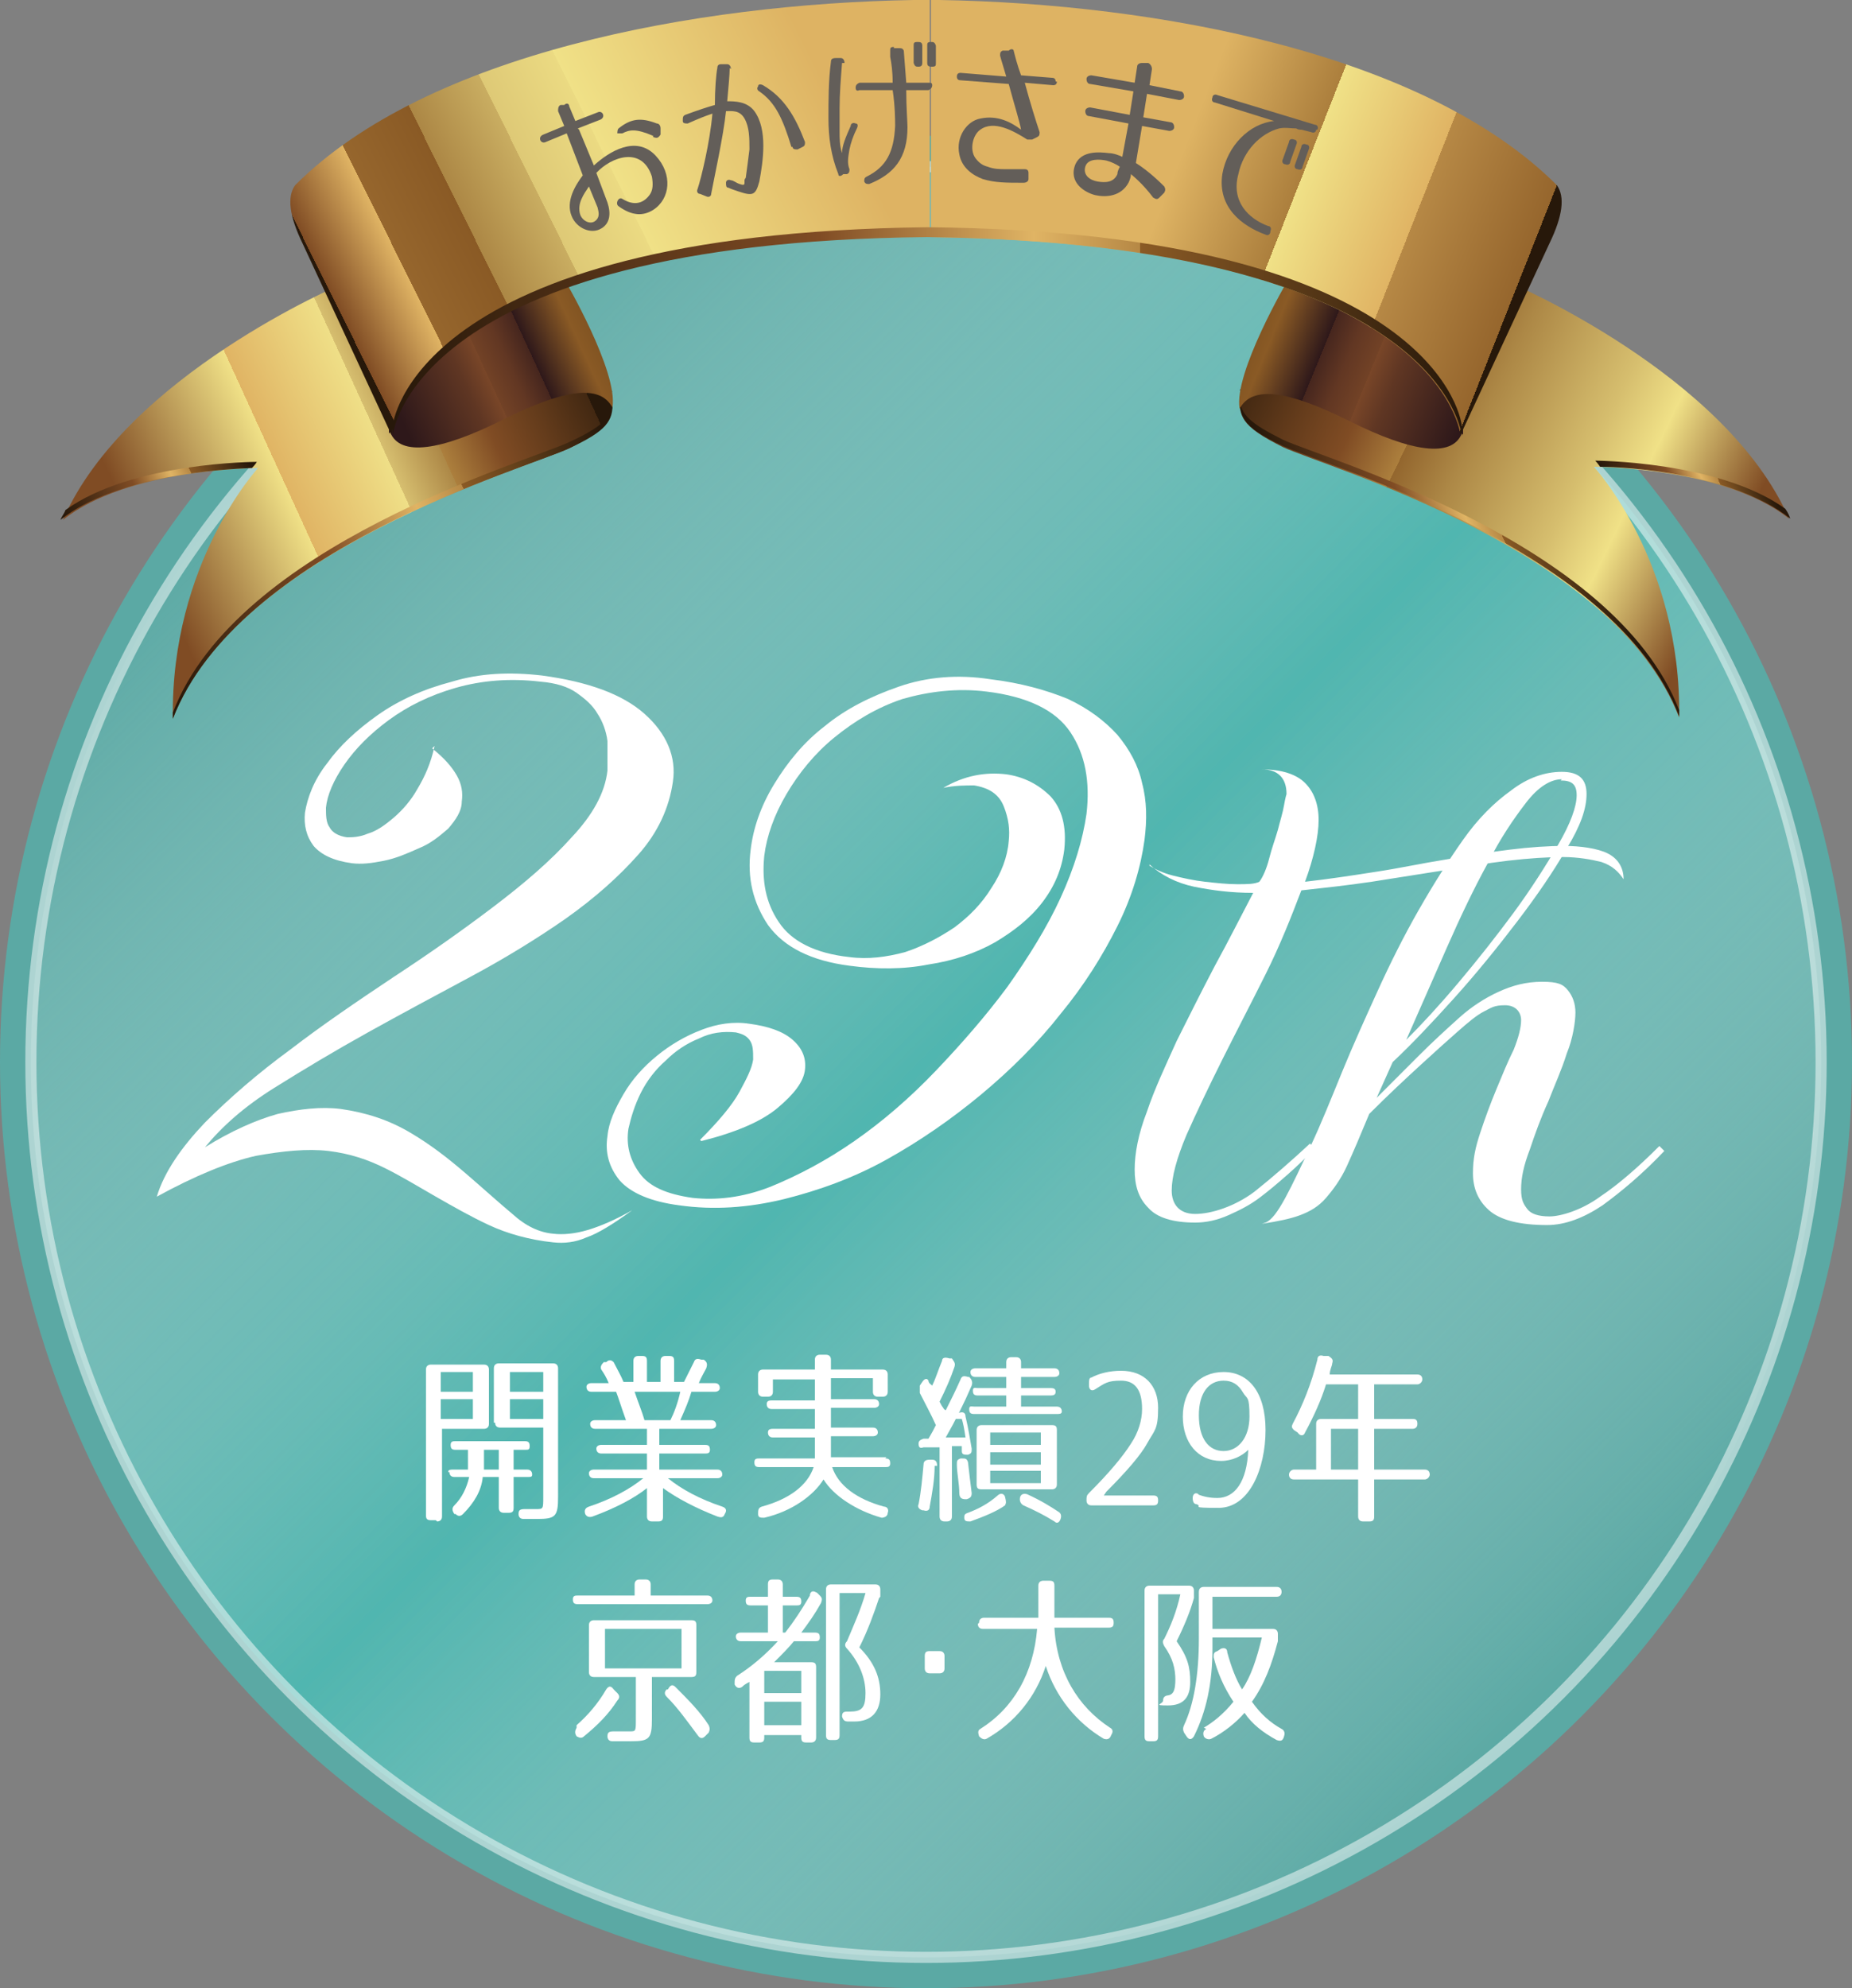
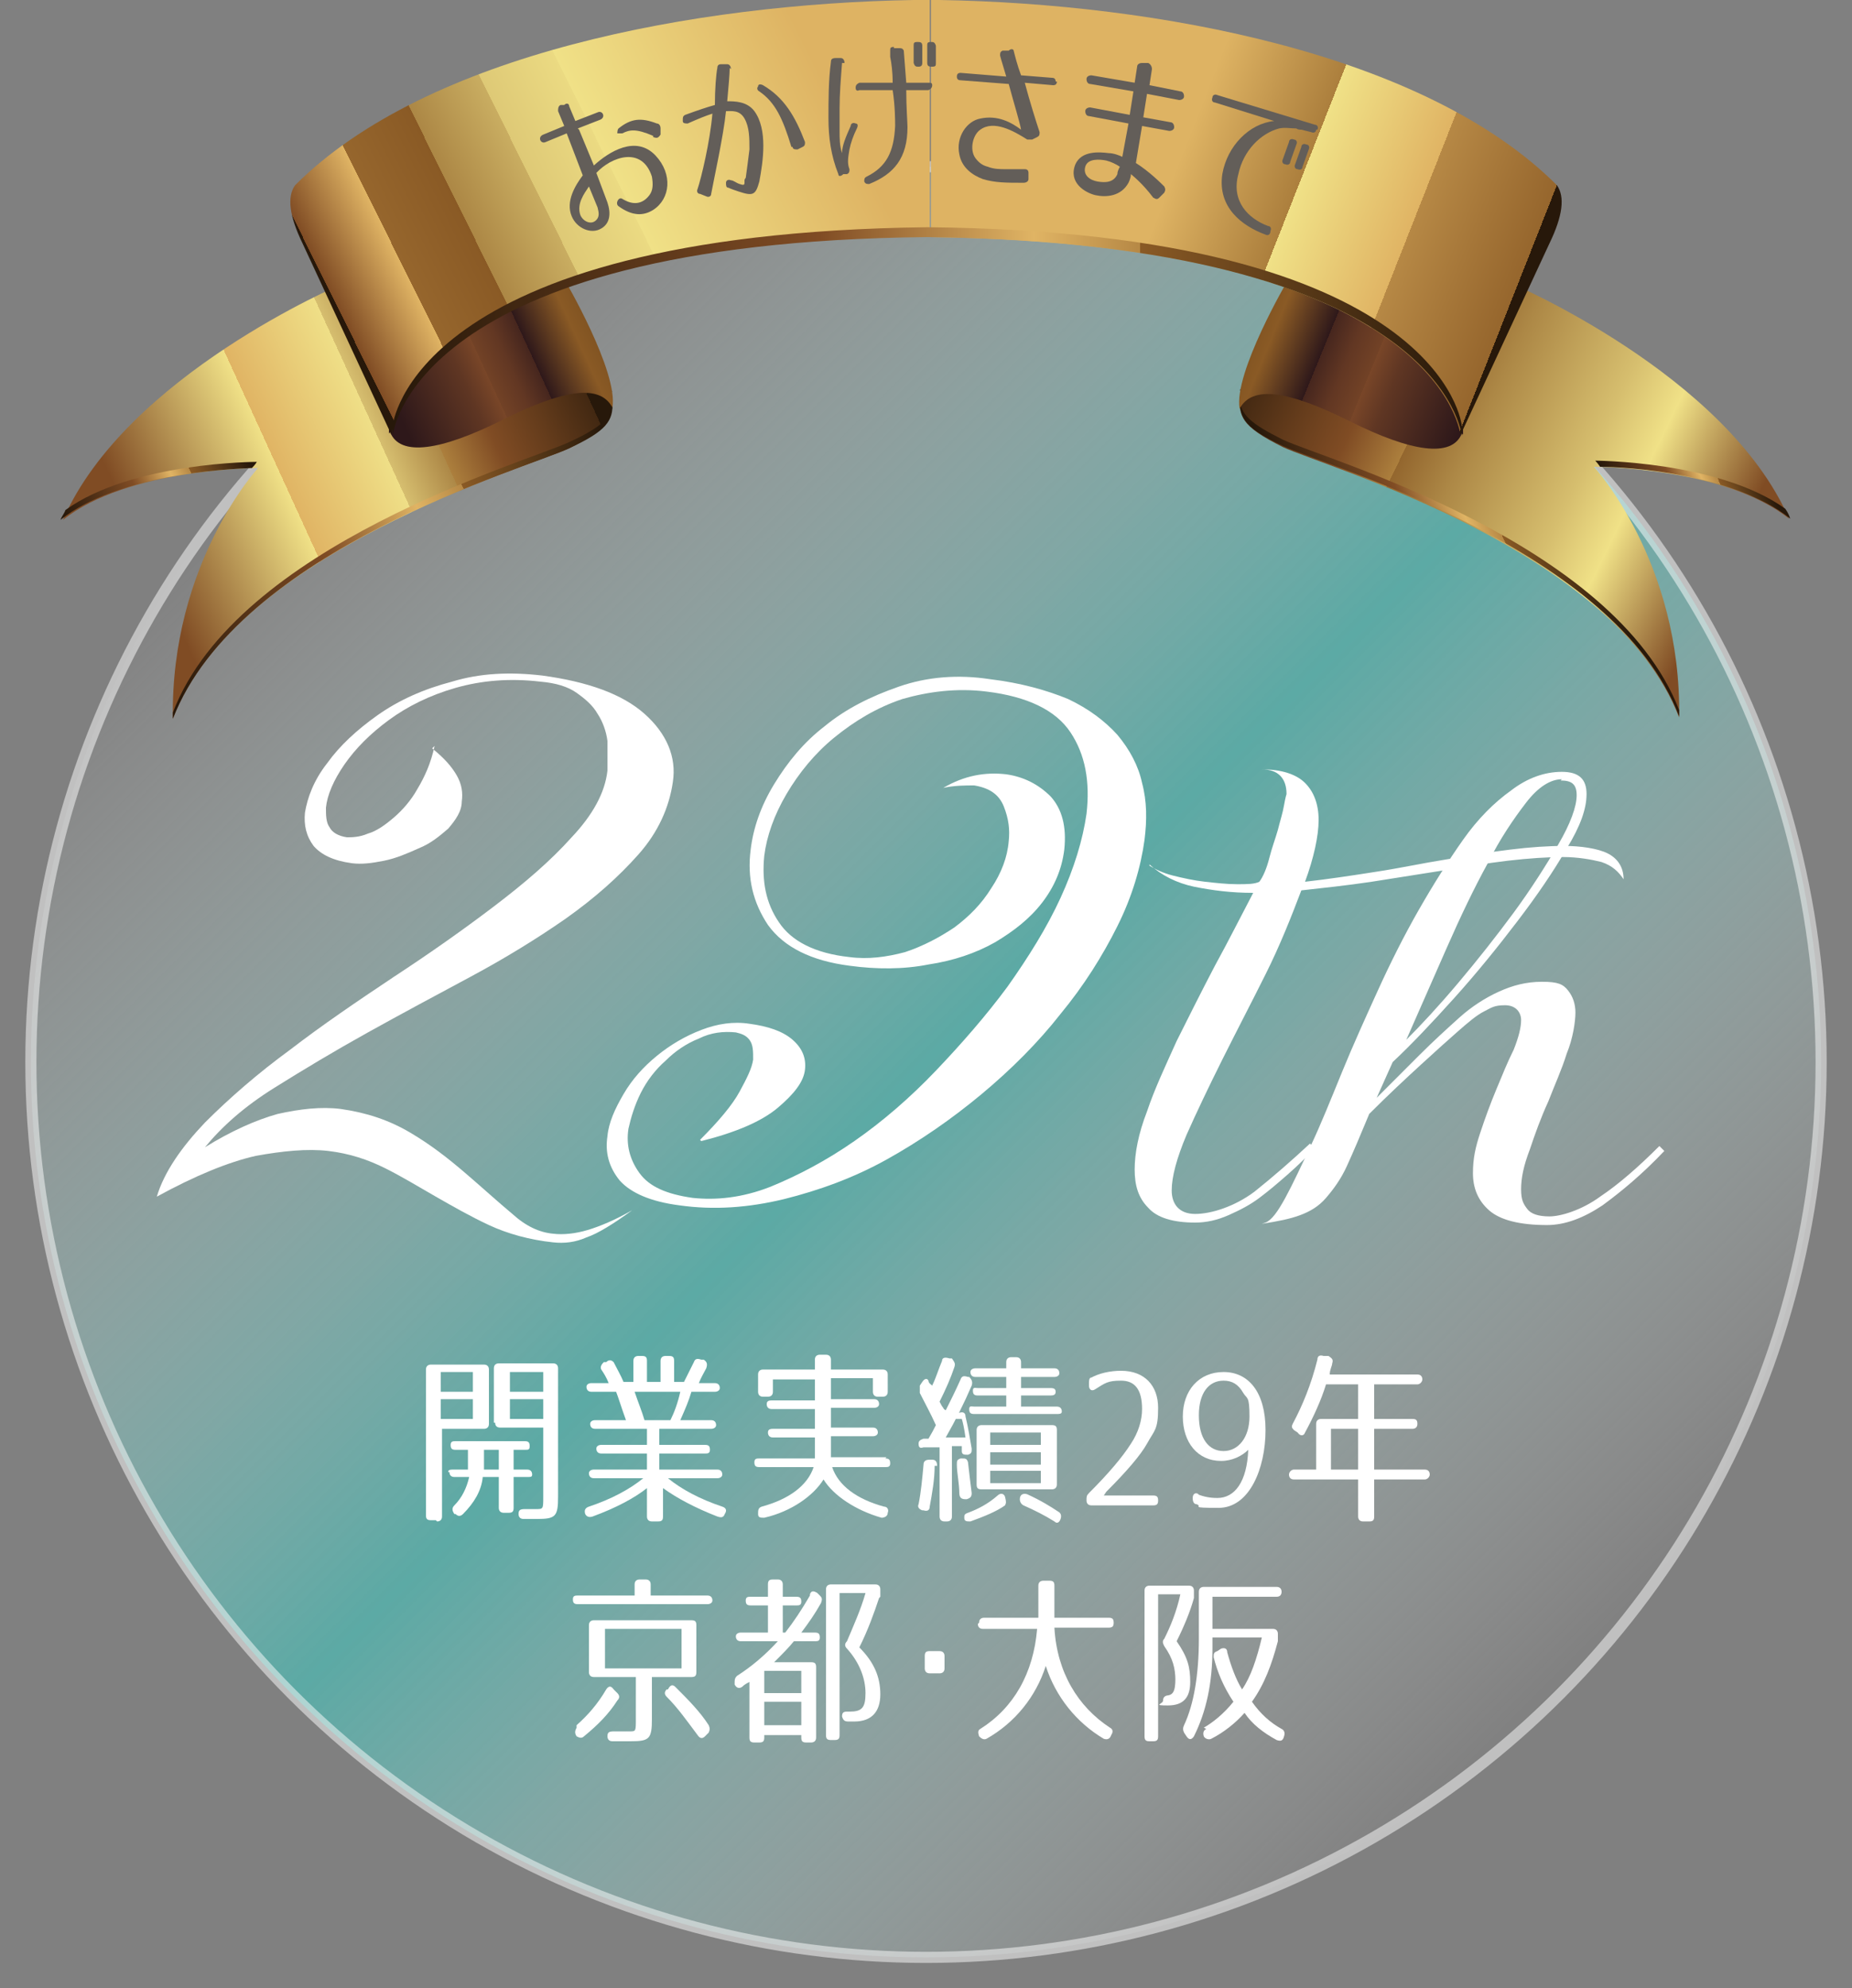
<svg xmlns="http://www.w3.org/2000/svg" xmlns:xlink="http://www.w3.org/1999/xlink" version="1.1" viewBox="0 0 150 161">
  <rect x="0" y="0" width="150" height="161" fill="#808080" stroke="none" />
  <defs>
    <style>
      .cls-1 {
        fill: url(#linear-gradient-2);
      }

      .cls-2 {
        fill: url(#linear-gradient-10);
      }

      .cls-3 {
        fill: url(#linear-gradient-12);
      }

      .cls-4 {
        fill: none;
        opacity: .5;
        stroke: #fff;
        stroke-miterlimit: 10;
        stroke-width: .9px;
      }

      .cls-5 {
        fill: #4cbbb4;
      }

      .cls-5, .cls-6 {
        opacity: .7;
      }

      .cls-6 {
        fill: url(#linear-gradient);
      }

      .cls-6, .cls-7 {
        mix-blend-mode: multiply;
      }

      .cls-8 {
        fill: #fff;
      }

      .cls-9 {
        fill: url(#linear-gradient-4);
      }

      .cls-10 {
        fill: url(#linear-gradient-3);
      }

      .cls-11 {
        fill: url(#linear-gradient-5);
      }

      .cls-12 {
        isolation: isolate;
      }

      .cls-13 {
        fill: url(#linear-gradient-8);
      }

      .cls-14 {
        fill: url(#linear-gradient-7);
      }

      .cls-15 {
        fill: url(#linear-gradient-9);
      }

      .cls-16 {
        fill: url(#linear-gradient-11);
      }

      .cls-17 {
        fill: url(#linear-gradient-6);
      }

      .cls-18 {
        fill: #635e59;
      }
    </style>
    <linearGradient id="linear-gradient" x1="126.3" y1="137.3" x2="23.7" y2="34.7" gradientUnits="userSpaceOnUse">
      <stop offset="0" stop-color="#fff" stop-opacity="0" />
      <stop offset=".5" stop-color="#4cbbb4" />
      <stop offset="1" stop-color="#fff" stop-opacity="0" />
    </linearGradient>
    <linearGradient id="linear-gradient-2" x1="-1035.8" y1="-3253.9" x2="-1076.9" y2="-3273.9" gradientTransform="translate(-933 -3226.3) rotate(-180)" gradientUnits="userSpaceOnUse">
      <stop offset="0" stop-color="#27180a" />
      <stop offset="0" stop-color="#2e1c0c" />
      <stop offset="0" stop-color="#422812" />
      <stop offset=".1" stop-color="#633b1b" />
      <stop offset=".2" stop-color="#804c24" />
      <stop offset=".3" stop-color="#ac7f3d" />
      <stop offset=".3" stop-color="#8a5a25" />
      <stop offset=".3" stop-color="#93662e" />
      <stop offset=".4" stop-color="#ad8846" />
      <stop offset=".6" stop-color="#d6be6e" />
      <stop offset=".7" stop-color="#f0e187" />
      <stop offset=".9" stop-color="#804c24" />
    </linearGradient>
    <linearGradient id="linear-gradient-3" x1="-979.2" y1="-3255.3" x2="-940.9" y2="-3272.8" gradientTransform="translate(-933 -3226.3) rotate(-180)" gradientUnits="userSpaceOnUse">
      <stop offset="0" stop-color="#27180a" />
      <stop offset="0" stop-color="#2e1c0c" />
      <stop offset="0" stop-color="#422812" />
      <stop offset=".1" stop-color="#633b1b" />
      <stop offset=".2" stop-color="#804c24" />
      <stop offset=".3" stop-color="#ac7f3d" />
      <stop offset=".3" stop-color="#8a5a25" />
      <stop offset=".3" stop-color="#93662e" />
      <stop offset=".3" stop-color="#ad8847" />
      <stop offset=".4" stop-color="#d6be6f" />
      <stop offset=".4" stop-color="#efdf87" />
      <stop offset=".6" stop-color="#e0b464" />
      <stop offset=".6" stop-color="#f0e187" />
      <stop offset=".9" stop-color="#804c24" />
    </linearGradient>
    <linearGradient id="linear-gradient-4" x1="-982.8" y1="-3263.4" x2="-945.9" y2="-3280.3" gradientTransform="translate(-933 -3226.3) rotate(-180)" gradientUnits="userSpaceOnUse">
      <stop offset="0" stop-color="#27180a" />
      <stop offset=".3" stop-color="#8a5a25" />
      <stop offset=".3" stop-color="#96662d" />
      <stop offset=".3" stop-color="#b68845" />
      <stop offset=".4" stop-color="#e0b464" />
      <stop offset=".6" stop-color="#804c24" />
      <stop offset="1" stop-color="#27180a" />
    </linearGradient>
    <linearGradient id="linear-gradient-5" x1="-952.7" y1="-3262.7" x2="-938.7" y2="-3269.1" xlink:href="#linear-gradient-4" />
    <linearGradient id="linear-gradient-6" x1="-1075.3" y1="-3263.5" x2="-1064.6" y2="-3268.4" xlink:href="#linear-gradient-4" />
    <linearGradient id="linear-gradient-7" x1="-1060.5" y1="-3267.3" x2="-1041.4" y2="-3276" xlink:href="#linear-gradient-4" />
    <linearGradient id="linear-gradient-8" x1="-1051.9" y1="-3259.3" x2="-1032.4" y2="-3251.3" gradientTransform="translate(-933 -3226.3) rotate(-180)" gradientUnits="userSpaceOnUse">
      <stop offset="0" stop-color="#2e181a" />
      <stop offset=".3" stop-color="#5f3623" />
      <stop offset=".4" stop-color="#794628" />
      <stop offset=".4" stop-color="#724226" />
      <stop offset=".5" stop-color="#623723" />
      <stop offset=".6" stop-color="#46261e" />
      <stop offset=".6" stop-color="#2e181a" />
      <stop offset=".8" stop-color="#8a5a25" />
      <stop offset=".9" stop-color="#7d5121" />
      <stop offset=".9" stop-color="#5b3a18" />
      <stop offset="1" stop-color="#27180a" />
    </linearGradient>
    <linearGradient id="linear-gradient-9" x1="-965.1" y1="-3259.4" x2="-982.9" y2="-3251.2" xlink:href="#linear-gradient-8" />
    <linearGradient id="linear-gradient-10" x1="-1055.5" y1="-3250.4" x2="-965" y2="-3214.7" gradientTransform="translate(-933 -3226.3) rotate(-180)" gradientUnits="userSpaceOnUse">
      <stop offset="0" stop-color="#27180a" />
      <stop offset="0" stop-color="#2a190a" />
      <stop offset="0" stop-color="#442912" />
      <stop offset="0" stop-color="#5a3619" />
      <stop offset="0" stop-color="#6b401e" />
      <stop offset="0" stop-color="#774621" />
      <stop offset="0" stop-color="#7e4a23" />
      <stop offset="0" stop-color="#804c24" />
      <stop offset="0" stop-color="#efdf87" />
      <stop offset="0" stop-color="#8a5a25" />
      <stop offset="0" stop-color="#96662d" />
      <stop offset=".1" stop-color="#b68845" />
      <stop offset=".1" stop-color="#e0b464" />
      <stop offset=".2" stop-color="#f0e187" />
      <stop offset=".2" stop-color="#ac7f3d" />
      <stop offset=".3" stop-color="#deb363" />
    </linearGradient>
    <linearGradient id="linear-gradient-11" x1="-1016.9" y1="-3225.5" x2="-961.3" y2="-3253.1" gradientTransform="translate(-933 -3226.3) rotate(-180)" gradientUnits="userSpaceOnUse">
      <stop offset=".3" stop-color="#deb363" />
      <stop offset=".6" stop-color="#f0e187" />
      <stop offset=".6" stop-color="#ebda82" />
      <stop offset=".7" stop-color="#dec976" />
      <stop offset=".7" stop-color="#c9ad61" />
      <stop offset=".8" stop-color="#ac8745" />
      <stop offset=".8" stop-color="#8a5a25" />
      <stop offset=".9" stop-color="#96662d" />
      <stop offset=".9" stop-color="#b68845" />
      <stop offset=".9" stop-color="#e0b464" />
      <stop offset="1" stop-color="#804c24" />
      <stop offset="1" stop-color="#27180a" />
    </linearGradient>
    <linearGradient id="linear-gradient-12" x1="-1051.3" y1="-3253.1" x2="-964.8" y2="-3253.1" xlink:href="#linear-gradient-4" />
  </defs>
  <g class="cls-12">
    <g id="_レイヤー_1" data-name="レイヤー_1">
-       <circle class="cls-5" cx="75" cy="86" r="75" />
      <circle class="cls-6" cx="75" cy="86" r="72.5" />
      <circle class="cls-4" cx="75" cy="86" r="72.5" />
      <g>
        <path class="cls-1" d="M100.5,31.6c-.3,2.1,0,2.9,3.4,4.6,3.4,1.6,26.9,8.3,32.1,21.9.2-12.6-6.9-20.3-6.9-20.3,0,0,10.6,0,15.8,4.2-5.1-11.7-22.6-19.1-22.6-19.1l-17,4.2-4.9,4.5Z" />
        <path class="cls-10" d="M49.5,31.7c.3,2.1,0,2.9-3.4,4.6-3.4,1.6-26.9,8.3-32.1,21.9-.2-12.6,6.9-20.3,6.9-20.3,0,0-10.6,0-15.8,4.2,5.1-11.7,22.6-19.1,22.6-19.1l17,4.2,4.9,4.5Z" />
        <g>
          <path class="cls-9" d="M46.1,35.8c-3.4,1.6-26.9,8.3-32.1,21.9,0,.2,0,.3,0,.5,5.3-13.7,28.7-20.3,32.1-21.9,3-1.4,3.6-2.2,3.5-3.8,0,1.3-.9,2.1-3.5,3.3Z" />
          <path class="cls-11" d="M20.4,37.9c.3-.3.4-.5.4-.5,0,0-10.1,0-15.5,3.9-.1.3-.3.5-.4.8,4.6-3.7,13.4-4.1,15.4-4.2Z" />
          <path class="cls-17" d="M129.2,37.3s.2.2.4.5c2,0,10.8.5,15.4,4.2-.1-.3-.2-.5-.4-.8-5.4-3.9-15.5-3.9-15.5-3.9Z" />
          <path class="cls-14" d="M103.9,36.1c3.4,1.6,26.9,8.3,32.1,21.9,0-.2,0-.3,0-.5-5.3-13.7-28.7-20.3-32.1-21.9-2.6-1.3-3.4-2-3.5-3.3,0,1.6.5,2.4,3.5,3.8Z" />
        </g>
        <path class="cls-13" d="M118.4,35.1c-.8,2-4.1,1.5-9.1-1-5-2.5-7.9-2.9-8.9-1-.5-2.9,3.9-10.4,3.9-10.4l12.4,1.8s1.5.6,1.6,1.1c.2.5.2,9.6.2,9.6Z" />
        <path class="cls-15" d="M31.6,35c.8,2,4.1,1.5,9.1-1,5-2.5,7.9-2.9,8.9-1,.5-2.9-3.9-10.4-3.9-10.4l-12.4,1.8s-1.5.6-1.6,1.1c-.2.5-.2,9.6-.2,9.6Z" />
        <path class="cls-2" d="M118.3,35.2l7.2-15.5q1.6-3.3.6-4.7C115.4,4.3,93.7.3,76.1,0h0c-.2,0-.5,0-.7,0v19.2c41.5.5,42.9,16.1,42.9,16.1Z" />
        <path class="cls-16" d="M74,0h0c-17.6.3-39.4,4.3-50.1,15q-1,1.4.6,4.7l7.2,15.5s1.4-15.6,43.3-16.1c.1,0,.2,0,.3,0V0c-.1,0-.2,0-.3,0-.3,0-.7,0-1,0Z" />
        <path class="cls-3" d="M31.8,34.5s1.4-15.6,43.3-16.1c41.9.4,43.3,16.1,43.3,16.1v.8s-1.4-15.6-43.3-16.1c-41.9.4-43.3,16.1-43.3,16.1v-.8Z" />
      </g>
      <g>
        <path class="cls-8" d="M35,60.6c1,.8,1.6,1.5,2,2.2.4.7.5,1.4.4,2.1,0,.8-.5,1.5-1.1,2.2-.7.6-1.4,1.2-2.4,1.6-.9.4-1.8.8-2.8,1-1,.2-1.8.3-2.6.2-1.5-.2-2.5-.7-3.1-1.4-.6-.8-.8-1.7-.7-2.7.2-1.2.7-2.6,1.8-4,1-1.4,2.4-2.7,4.1-3.9,1.7-1.2,3.7-2.1,6-2.7,2.3-.7,4.7-.8,7.3-.5,3.7.5,6.5,1.5,8.3,3.1,1.8,1.6,2.6,3.5,2.3,5.5-.3,2.1-1.2,4.1-2.8,5.9-1.6,1.8-3.5,3.5-5.9,5.2-2.3,1.6-4.9,3.2-7.7,4.7-2.8,1.5-5.6,3-8.3,4.5-2.7,1.5-5.2,3-7.6,4.5-2.4,1.5-4.2,3.1-5.6,4.8,2.1-1.3,4.1-2.2,5.9-2.7,1.8-.4,3.5-.6,5.1-.4,2.1.3,3.9.9,5.6,1.9s3.1,2.1,4.5,3.3c1.4,1.2,2.6,2.3,3.8,3.3,1.1,1,2.2,1.5,3.3,1.6.8.1,1.8,0,2.8-.3,1-.3,2.2-.8,3.6-1.6-1.5,1.1-2.8,1.9-3.7,2.2-.9.4-1.8.5-2.7.4-1.9-.2-3.7-.7-5.2-1.4-1.5-.7-2.9-1.5-4.3-2.3-1.4-.8-2.7-1.6-4.1-2.3-1.4-.7-2.9-1.2-4.6-1.4-1.7-.2-3.7,0-5.9.4-2.2.5-4.9,1.6-8,3.3.6-2,2-4,3.9-6,2-2,4.3-4,6.9-5.9,2.6-2,5.4-3.9,8.4-5.9,2.9-1.9,5.6-3.8,8.1-5.7,2.5-1.9,4.6-3.7,6.3-5.6,1.7-1.8,2.7-3.6,2.9-5.4,0-.8,0-1.6,0-2.4-.1-.8-.4-1.6-.8-2.2-.4-.7-1-1.2-1.7-1.7s-1.7-.8-2.9-.9c-2.5-.3-4.8-.1-6.9.5-2.1.6-3.9,1.5-5.4,2.6-1.5,1.1-2.7,2.3-3.6,3.6-.9,1.3-1.4,2.5-1.5,3.5,0,.6,0,1.2.3,1.6.2.4.7.7,1.4.8.4,0,1,0,1.7-.3.7-.2,1.4-.7,2.1-1.3.7-.6,1.4-1.4,1.9-2.3.6-1,1.1-2.1,1.4-3.5Z" />
        <path class="cls-8" d="M56.7,92.3c1.5-1.5,2.6-2.8,3.2-3.9.6-1.1,1-1.9,1.1-2.6,0-.7,0-1.2-.3-1.6s-.7-.5-1.1-.6c-1-.1-2,0-3,.5-1,.4-1.9,1-2.7,1.8-.8.7-1.5,1.6-2,2.6-.5,1-.8,2-1,2.9-.2,1.3.1,2.5.9,3.6.8,1.1,2.2,1.7,4.3,2,1.9.2,4,0,6.3-.9,2.2-.9,4.5-2.1,6.8-3.7,2.3-1.6,4.5-3.5,6.6-5.7,2.1-2.2,4.1-4.5,5.8-6.8,1.7-2.4,3.2-4.8,4.3-7.2,1.1-2.4,1.8-4.7,2.1-6.8.3-2.6-.1-4.8-1.3-6.6-1.2-1.8-3.5-2.9-6.8-3.3-2.4-.3-4.7,0-6.8.6-2.1.7-3.9,1.8-5.5,3.1-1.6,1.3-2.9,2.9-3.9,4.6-1,1.7-1.6,3.4-1.8,5-.2,2,.1,3.8,1.2,5.4,1,1.5,2.9,2.5,5.7,2.8,1.5.2,3,0,4.5-.4,1.5-.5,2.8-1.2,4-2,1.2-.9,2.2-1.9,3-3.2.8-1.2,1.3-2.5,1.4-3.8.1-.9,0-1.8-.4-2.8-.4-1-1.2-1.5-2.4-1.7-.7,0-1.6,0-2.5.2,1.7-1,3.4-1.3,5.1-1.1,1.4.2,2.6.8,3.6,1.8.9,1,1.3,2.4,1.1,4.3-.2,1.6-.8,3-1.8,4.3-1,1.3-2.3,2.3-3.8,3.2-1.6.9-3.4,1.5-5.4,1.8-2,.4-4.2.4-6.4.1-3.1-.4-5.3-1.5-6.6-3.3-1.2-1.8-1.7-3.8-1.4-6.1.2-1.7.8-3.5,1.9-5.3,1.1-1.8,2.4-3.4,4.1-4.7,1.7-1.4,3.7-2.4,6-3.2,2.3-.8,4.8-1,7.4-.6,2.5.3,4.6.9,6.3,1.6,1.7.8,3,1.8,4,2.9,1,1.2,1.7,2.5,2,3.9.4,1.5.4,3,.2,4.6-.3,2.2-1,4.6-2.2,7s-2.7,4.8-4.6,7.1c-1.8,2.3-4,4.5-6.4,6.5-2.4,2-5,3.8-7.7,5.3-2.7,1.5-5.5,2.5-8.3,3.2-2.9.7-5.7.9-8.5.5-2.3-.3-3.9-1-4.8-2-.9-1.1-1.2-2.3-1-3.6.1-1.1.6-2.2,1.3-3.4.7-1.2,1.6-2.2,2.7-3.1,1.1-.9,2.3-1.6,3.6-2.1,1.3-.5,2.6-.7,3.9-.5,1.5.2,2.7.6,3.5,1.3.8.7,1.1,1.5,1,2.4-.1,1-.9,2-2.2,3.1-1.3,1.1-3.4,2-6.2,2.7Z" />
        <path class="cls-8" d="M93.1,70.1c.5.3,1.1.6,1.9.8.8.2,1.7.4,2.6.5.9.1,1.8.2,2.6.2.8,0,1.4,0,1.8-.2.3-.4.6-1.1.8-1.9.2-.8.5-1.6.7-2.3.2-.8.4-1.4.5-2,.1-.6.2-.9.2-.9,0-1.3-.7-2-2-2,1.6,0,2.8.4,3.5,1.1.7.7,1.1,1.7,1.1,3s-.4,3.1-1.1,5c1.8-.2,3.8-.5,5.7-.8,2-.3,3.8-.7,5.7-1,1.8-.3,3.5-.6,5.2-.8,1.6-.2,3.1-.3,4.4-.3s2.7.2,3.5.6c.8.4,1.3,1.1,1.3,2.1-.4-.6-.9-1.1-1.8-1.4-.8-.2-1.9-.4-3.1-.4s-2.8.1-4.5.3c-1.7.2-3.4.5-5.3.8-1.9.3-3.8.6-5.7.9-2,.3-3.9.5-5.7.7-.8,2.1-1.7,4.4-2.9,6.8s-2.4,4.7-3.5,6.9c-1.1,2.2-2.1,4.3-2.9,6.1-.8,1.9-1.2,3.4-1.2,4.5s.6,1.9,1.9,1.9,3.2-.6,4.8-1.8c1.5-1.2,3-2.5,4.5-3.9l.4.4c-.7.7-1.4,1.4-2.2,2.1s-1.5,1.3-2.3,1.9c-.8.6-1.6,1-2.5,1.4-.9.4-1.8.6-2.7.6-1.8,0-3.1-.4-3.8-1.2-.8-.8-1.1-1.8-1.1-3.1s.3-2.9,1-4.7c.6-1.8,1.5-3.7,2.4-5.7,1-2,2-4,3.1-6.1,1.1-2,2.1-4,3.1-5.9-1.8,0-3.3-.2-4.8-.5-1.4-.3-2.6-.9-3.6-1.8Z" />
        <path class="cls-8" d="M102.5,99c.5-.2,1-.9,1.6-2,.6-1.1,1.3-2.6,2.1-4.3.8-1.7,1.6-3.7,2.5-5.9.9-2.2,1.9-4.4,2.9-6.6,1-2.2,2.1-4.4,3.3-6.5,1.2-2.1,2.4-4,3.6-5.7,1.2-1.7,2.5-3,3.9-4,1.3-1,2.7-1.5,4.1-1.5s2,.6,2,1.8-.5,2.6-1.6,4.4c-1.1,1.9-2.4,3.8-4,5.9-1.6,2.1-3.3,4.2-5.1,6.2-1.8,2-3.5,3.8-5,5.2l-1.3,2.9c1.2-1.2,2.4-2.4,3.5-3.5,1.1-1.1,2.2-2.1,3.2-3,1-.9,2.1-1.6,3.2-2.1,1.1-.5,2.2-.8,3.5-.8s1.7.2,2.1.7c.4.5.6,1.1.6,1.8s-.2,2.1-.7,3.3c-.4,1.3-1,2.6-1.5,3.9-.6,1.3-1.1,2.7-1.5,3.9-.5,1.3-.7,2.3-.7,3.2s.2,1.2.5,1.6c.3.4.9.6,1.8.6s2.6-.5,4.1-1.6c1.5-1,3.1-2.4,4.8-4.1l.4.4c-1.8,1.9-3.5,3.3-5,4.4-1.5,1-3,1.6-4.5,1.6-2.2,0-3.8-.4-4.7-1.2-.9-.8-1.3-1.8-1.3-3s.2-2.1.6-3.3c.4-1.2.8-2.3,1.3-3.5s.9-2.2,1.4-3.2c.4-1,.6-1.8.6-2.4s-.4-1.2-1.3-1.2-1.1.2-1.7.5c-.6.3-1.3.9-2.1,1.6-.8.7-1.8,1.6-3,2.7-1.2,1.1-2.6,2.4-4.2,4-.7,1.7-1.3,3.1-1.8,4.2-.5,1.1-1.1,1.9-1.7,2.6-.6.7-1.3,1.1-2.1,1.4-.8.3-1.8.5-3.1.7ZM126.5,63.1c-.9,0-1.9.6-2.9,1.9-1,1.3-2.1,2.9-3.1,4.9-1.1,2-2.2,4.3-3.3,6.8-1.1,2.5-2.2,5-3.3,7.5,1.2-1.2,2.6-2.7,4.2-4.6,1.6-1.9,3.1-3.8,4.5-5.7s2.6-3.8,3.6-5.5c1-1.7,1.5-3.1,1.5-4s-.4-1.2-1.3-1.2Z" />
      </g>
      <g>
        <path class="cls-8" d="M35.3,123.1h-.4c-.3,0-.4-.1-.4-.4v-11.8c0-.3.2-.4.4-.4h4.3c.3,0,.4.2.4.4v4.4c0,.3-.2.4-.4.4h-3.4v7.1c0,.3-.2.4-.4.4ZM35.7,112.7h2.6v-1.6h-2.6v1.6ZM35.7,113.3v1.6h2.6v-1.6h-2.6ZM36.3,119.2c0-.2.2-.2.4-.2h1.2v-1.6s-1,0-1,0c-.3,0-.4-.1-.4-.4s.2-.3.4-.3h5.6c.3,0,.4.1.4.4s-.1.3-.4.3h-.9v1.6h1.1c.3,0,.4.2.4.4s-.1.2-.4.2h-1.1v2.5c0,.3-.1.4-.4.4h-.4c-.3,0-.4-.2-.4-.4v-2.5h-1.3c-.1,1.1-.7,2.1-1.6,3-.2.2-.4.2-.6,0h-.1c-.2-.3-.2-.5,0-.7.6-.6,1-1.4,1.2-2.3h-1.2c-.3,0-.4-.2-.4-.4ZM40.4,117.4h-1.2v1.6s1.2,0,1.2,0v-1.6ZM40,115.2v-4.4c0-.3.2-.4.4-.4h4.4c.3,0,.4.2.4.4v10.4c0,1.6-.2,1.8-1.7,1.8s-.7,0-1.1,0c-.3,0-.4-.2-.4-.4,0-.3.1-.4.5-.4.5,0,.8,0,.9,0,.6,0,.6,0,.6-1v-5.6h-3.5c-.3,0-.4-.2-.4-.4ZM44,112.7v-1.6h-2.7v1.6h2.7ZM44,113.3h-2.7v1.6h2.7v-1.6Z" />
        <path class="cls-8" d="M58.1,119c.3,0,.4.2.4.4s-.2.3-.4.3h-4c1.1.9,2.6,1.7,4.4,2.3.3.1.4.3.2.6h0c-.1.3-.3.3-.6.2-1.8-.7-3.3-1.5-4.4-2.3v2.3c0,.3-.1.4-.4.4h-.5c-.3,0-.4-.2-.4-.4v-2.3c-1,.8-2.5,1.6-4.4,2.3-.3.1-.5,0-.6-.2h0c-.1-.3,0-.5.3-.6,1.8-.6,3.3-1.4,4.4-2.3h-4c-.3,0-.4-.2-.4-.4s.2-.3.4-.3h4.3v-1.3h-3.7c-.3,0-.4-.2-.4-.4s.2-.3.4-.3h3.7v-1.3h-4.2c-.3,0-.4-.2-.4-.4s.2-.3.4-.3h2.5c-.4-1.1-.6-1.8-.8-2.3h-2c-.3,0-.4-.2-.4-.4s.2-.3.4-.3h1.4c-.2-.5-.4-.8-.6-1.1-.1-.2,0-.4.2-.6h.2c.2-.2.4-.2.6,0,.3.6.6,1.1.8,1.6h.8v-1.7c0-.3.2-.4.4-.4h.3c.3,0,.4.1.4.4v1.7h1.1v-1.7c0-.3.2-.4.4-.4h.3c.3,0,.4.1.4.4v1.7h.8c.2-.4.5-1,.8-1.6.1-.3.3-.3.6-.2h.2c.3.2.3.4.2.7-.2.4-.4.7-.6,1.2h1.3c.3,0,.4.2.4.4s-.2.3-.4.3h-1.9c-.2.7-.5,1.4-.9,2.3h2.5c.3,0,.4.2.4.4s-.2.3-.4.3h-4.2v1.3h3.7c.3,0,.4.1.4.4s-.2.3-.4.3h-3.7v1.3h4.3ZM55.1,112.7h-3.7c.3.9.6,1.6.8,2.3h2.1c.3-.6.6-1.4.8-2.3Z" />
        <path class="cls-8" d="M71.7,118.1c.3,0,.4.1.4.4s-.2.3-.4.3h-4.3c.5,1.5,2,2.6,4.2,3.2.3,0,.4.3.3.5h0c0,.3-.3.4-.5.4-2.1-.6-3.9-1.8-4.7-3.1-.8,1.3-2.6,2.6-4.8,3.1-.3,0-.5,0-.5-.3h0c0-.3,0-.5.3-.6,2.2-.6,3.7-1.7,4.2-3.2h-4.4c-.3,0-.4-.1-.4-.4s.2-.3.4-.3h4.5v-1.7h-3.4c-.3,0-.4-.2-.4-.4s.1-.3.4-.3h3.4v-1.6h-3.5c-.3,0-.4-.2-.4-.4s.1-.3.4-.3h3.5v-1.7h-3.4v1c0,.3-.2.4-.4.4h-.4c-.3,0-.4-.2-.4-.4v-1.4c0-.3.2-.4.4-.4h4.2v-.8c0-.3.2-.4.4-.4h.5c.3,0,.4.2.4.4v.8h4.2c.3,0,.4.2.4.4v1.4c0,.3-.2.4-.4.4h-.4c-.3,0-.4-.2-.4-.4v-1.1h-3.4v1.7h3.5c.3,0,.4.2.4.4s-.2.3-.4.3h-3.5v1.6h3.4c.3,0,.4.2.4.4s-.2.3-.4.3h-3.4v1.7h4.5Z" />
        <path class="cls-8" d="M77.4,114.9c0-.3,0-.4.3-.5h0c.3-.1.5,0,.5.3.2.8.4,2,.5,2.6,0,.3,0,.4-.3.5h0c-.3,0-.5,0-.5-.3v-.4c0,0-.8,0-.8,0v5.7c0,.3-.2.4-.4.4h-.2c-.3,0-.4-.2-.4-.4v-5.6h-1.3c-.3.1-.4,0-.4-.3,0-.2.1-.3.4-.4h.4c.3-.5.4-.7.6-1.1-.4-.9-.9-1.8-1.3-2.6,0-.2,0-.4,0-.6l.2-.3c.2-.3.4-.3.5-.1,0,.2.2.3.3.4.3-.6.5-1.3.8-2,0-.3.3-.3.6-.2h.2c.2.3.3.4.2.7-.3.9-.7,1.8-1.2,2.8.1.2.2.4.3.5,0,0,0,.1.2.2.4-.8.8-1.6,1.2-2.5.1-.3.3-.3.6-.2h.1c.2.2.3.4.2.7-.6,1.4-1.3,2.8-2.1,4.2h1.6c-.1-.7-.2-1.2-.3-1.5ZM75.7,118.7c0,1.1-.2,2.2-.4,3.3,0,.3-.2.4-.5.3h-.1c-.3-.1-.4-.3-.3-.5.2-1,.3-2.1.4-3.2,0-.3.2-.4.5-.4h.2c.3,0,.4.2.4.5ZM77.7,121c0-.9-.2-1.7-.2-2.4,0-.3,0-.4.3-.5h.1c.3,0,.4,0,.5.3.1.9.2,1.7.3,2.5,0,.3-.1.4-.4.5h-.1c-.3,0-.5-.1-.5-.5ZM81.4,121.9c-.7.5-1.7.9-2.8,1.3-.3,0-.5,0-.5-.3,0-.2,0-.3.3-.4.8-.3,1.6-.7,2.4-1.4.2-.2.5-.2.6.1h0c.1.4.1.5,0,.7ZM85.5,112.7c0,.2-.1.3-.4.3h-2.4v.9h2.9c.3,0,.4.2.4.4s-.2.2-.4.2h-6.7c-.3,0-.4-.1-.4-.4s.2-.2.4-.2h2.6v-.9h-2.3c-.3,0-.4-.1-.4-.4s.2-.2.4-.2h2.3v-.9h-2.5c-.3,0-.4-.2-.4-.4s.2-.3.4-.3h2.5v-.5c0-.3.2-.4.4-.4h.4c.3,0,.4.2.4.4v.5h2.7c.3,0,.4.2.4.4s-.2.3-.4.3h-2.7v.9h2.4c.3,0,.4.1.4.3ZM85.6,115.8v4.4c0,.3-.2.4-.4.4h-5.7c-.3,0-.4-.1-.4-.4v-4.4c0-.3.2-.4.4-.4h5.7c.3,0,.4.1.4.4ZM80.2,117h4.1v-1h-4.1v1ZM80.2,117.6v1h4.1v-1h-4.1ZM80.2,119.1v1h4.1v-1h-4.1ZM85.4,123.2c-.8-.5-1.6-.9-2.5-1.3-.2-.1-.3-.3-.3-.5h0c0-.4.3-.5.6-.4,1.1.5,1.9,1,2.5,1.4.2.1.3.3.2.6h0c-.1.3-.3.4-.5.2Z" />
        <path class="cls-8" d="M88.3,111.6c.7-.4,1.6-.6,2.5-.6,1.9,0,3,1.2,3,3s-.3,1.8-.9,2.9c-.5.9-1.6,2.2-3.3,3.9l-.2.3h4c.3,0,.4.1.4.4s-.1.4-.4.4h-5c-.3,0-.4-.2-.4-.4h0c0-.3,0-.4.2-.6,1.6-1.6,2.7-2.9,3.4-4,.6-.9.9-1.9.9-2.8,0-1.6-.6-2.3-1.7-2.3s-1.3.2-2.1.7c-.3.2-.5,0-.5-.3v-.2c0-.2,0-.4.2-.5Z" />
        <path class="cls-8" d="M97,121c.5.2,1,.3,1.6.3,1.4,0,2.4-1.3,2.5-3.9-.5.5-1.3.9-2.2.9-1.9,0-3.1-1.5-3.1-3.6s1.3-3.6,3.3-3.6,3.4,1.6,3.4,4.7-1.3,6.3-3.8,6.3-1.2-.1-1.8-.3c-.2,0-.3-.2-.3-.5h0c0-.3.2-.5.5-.3ZM97.1,114.6c0,1.9.8,2.9,2,2.9s2.1-1.1,2.1-2.8-.2-1.4-.5-1.9c-.4-.7-.9-1-1.6-1-1.2,0-2,1-2,2.8Z" />
        <path class="cls-8" d="M104.7,115.3c.8-1.5,1.5-3.2,2-5.2,0-.3.2-.4.5-.3h.4c.3.2.4.3.3.6,0,.2-.2.5-.2.9h7.1c.3,0,.4.2.4.4s-.2.4-.4.4h-3.5v2.8h3.1c.3,0,.4.1.4.4s-.2.4-.4.4h-3.1v3.3h4.1c.3,0,.4.2.4.4s-.2.4-.4.4h-4.1v3c0,.3-.1.4-.4.4h-.5c-.3,0-.4-.2-.4-.4v-3h-5.2c-.3,0-.4-.2-.4-.4s.2-.4.4-.4h1.8v-3.7c0-.3.2-.4.4-.4h3v-2.8h-2.6c-.4,1.3-1,2.6-1.7,3.9-.1.3-.4.3-.6,0l-.3-.2c-.2-.2-.2-.3-.1-.5ZM110,115.7h-2.2v3.3h2.2v-3.3Z" />
        <path class="cls-8" d="M52.7,128.3v.9h4.6c.3,0,.4.2.4.4s-.2.3-.4.3h-10.5c-.3,0-.4-.1-.4-.4s.2-.3.4-.3h4.6v-.9c0-.3.2-.4.4-.4h.5c.3,0,.4.2.4.4ZM46.7,139.7c.9-.8,1.7-1.7,2.4-2.9.2-.3.4-.3.6,0l.3.3c.2.2.2.4,0,.6-.7,1.1-1.6,2-2.7,2.9-.2.2-.4.1-.6,0h0c-.2-.3-.1-.5,0-.7ZM51.1,141c-.4,0-.9,0-1.5,0-.3,0-.4-.2-.4-.4,0-.3.1-.4.5-.4.7,0,1.2,0,1.3,0,.5,0,.5,0,.5-1v-3.4h-3.4c-.3,0-.4-.2-.4-.4v-3.8c0-.3.2-.4.4-.4h7.9c.3,0,.4.1.4.4v3.8c0,.3-.1.4-.4.4h-3.2v3.4c0,1.6-.2,1.8-1.7,1.8ZM49,135.1h6.2v-3.2h-6.2v3.2ZM56.5,140.5c-.9-1.2-1.6-2.2-2.5-3.1-.2-.2-.2-.4,0-.6h.1c.2-.4.4-.4.6-.2,1,1,2,2,2.7,3.1.1.2.1.4,0,.6l-.3.3c-.2.2-.4.2-.6-.1Z" />
        <path class="cls-8" d="M65.6,129.1c.1-.3.3-.3.6-.1l.2.2c.2.2.2.3.1.6-.5.9-1,1.6-1.6,2.4h1.1c.3,0,.4.1.4.4s-.2.3-.4.3h-1.7c-.4.5-.9,1-1.6,1.7h3c.3,0,.4.1.4.4v5.7c0,.3-.2.4-.4.4h-.4c-.3,0-.4-.1-.4-.4v-.2h-3v.2c0,.3-.1.4-.4.4h-.4c-.3,0-.4-.1-.4-.4v-4.5c-.2.1-.4.2-.6.4-.3.2-.5,0-.6-.2h0c0-.4,0-.5.2-.7,1.1-.7,2.2-1.6,3.3-2.8h-3c-.3,0-.4-.2-.4-.4s.2-.3.4-.3h2.2v-2.2h-1.4c-.3,0-.4-.1-.4-.4s.2-.3.4-.3h1.4v-1c0-.3.1-.4.4-.4h.4c.3,0,.4.2.4.4v1h1.1c.3,0,.4.1.4.4s-.2.3-.4.3h-1.1v2.2h.2c.7-.9,1.3-1.8,2-3ZM61.9,137.1h3v-1.8h-3v1.8ZM61.9,137.8v1.9h3v-1.9h-3ZM71.2,129.4c-.4,1.2-.9,2.6-1.6,4,1.2,1.2,1.7,2.4,1.7,3.8s-.7,2.2-2.1,2.2h-.5c-.3,0-.4-.1-.5-.4,0-.3.1-.4.4-.4h.2c1,0,1.3-.3,1.3-1.5s-.5-2.5-1.5-3.6c-.2-.2-.2-.4,0-.6.5-1.2,1.1-2.5,1.5-3.9h-2.1v11.5c0,.3-.1.4-.4.4h-.3c-.3,0-.4-.1-.4-.4v-11.8c0-.3.2-.4.4-.4h3.6c.3,0,.4.2.4.4h0c0,.3,0,.4,0,.6Z" />
        <path class="cls-8" d="M76.5,134.1v1c0,.3-.2.4-.4.4h-.8c-.3,0-.4-.2-.4-.4v-1c0-.3.1-.4.4-.4h.8c.3,0,.4.2.4.4Z" />
        <path class="cls-8" d="M79.3,131.4c0-.3.2-.4.4-.4h4.4v-2.6c0-.3.2-.4.4-.4h.5c.3,0,.4.1.4.4v2.6h4.4c.3,0,.4.1.4.4s-.1.4-.4.4h-4.4c.2,3.6,1.9,6.4,4.5,8.1.2.1.3.3.1.6h0c-.1.3-.3.4-.6.3-2.2-1.3-3.9-3.4-4.7-5.9-.8,2.5-2.5,4.6-4.8,5.9-.2.1-.4,0-.6-.2h0c-.1-.3-.1-.5.1-.6,2.7-1.7,4.3-4.5,4.6-8.1h-4.4c-.3,0-.4-.2-.4-.4Z" />
        <path class="cls-8" d="M95.2,136.1c0-1-.2-1.8-.9-2.8-.1-.2-.2-.4,0-.6.5-1,1-2.2,1.3-3.6h-1.8v11.5c0,.3-.1.4-.4.4h-.3c-.3,0-.4-.1-.4-.4v-11.8c0-.3.2-.4.4-.4h3.2c.3,0,.4.2.4.4h0c0,.3,0,.4,0,.6-.3,1.1-.8,2.3-1.4,3.5.9,1.3,1.1,2.1,1.1,3.3s-.5,1.9-1.8,1.9-.4-.1-.4-.4c0-.2.1-.4.4-.4h-.2c.6,0,.8-.3.8-1.4ZM97.5,139.9c.7-.4,1.6-1.1,2.4-2.1-.8-1.2-1.3-2.4-1.6-3.6,0-.3,0-.4.3-.5l.3-.2c.3-.1.5,0,.5.3.3,1.1.7,2.2,1.2,3,.7-1,1.2-2.5,1.6-4.2h-4v.9c0,2.8-.5,5.1-1.5,7.1-.2.3-.4.3-.6,0l-.2-.3c-.1-.2-.1-.4,0-.6.8-1.7,1.2-4.1,1.2-7v-3.8c0-.3.2-.4.4-.4h5.9c.3,0,.4.2.4.4s-.1.4-.4.4h-5.2v2.6h4.9c.3,0,.4.2.4.4h0c0,.3,0,.5,0,.6-.5,1.9-1.1,3.5-2.1,4.9.7,1,1.5,1.7,2.4,2.2.2.1.3.3.2.6h0c-.1.4-.3.4-.6.3-1.1-.6-2-1.3-2.6-2.2-.7.8-1.7,1.6-2.7,2.1-.2.1-.5,0-.6-.2h0c-.1-.3,0-.5.2-.6Z" />
      </g>
      <g class="cls-7">
        <path class="cls-18" d="M46.9,10.5l1.2,2.9c1.2-1.1,3.4-2.5,5-.8,1.4,1.5,1.2,3.5-.2,4.4-.8.5-1.7.5-2.8-.3-.3-.2,0-.8.3-.6.8.5,1.6.5,2.2-.3.3-.4.3-.9.2-1.5-.8-2.5-3.3-1.6-4.5-.3l.9,2.4c.3.9.2,1.7-.5,2.1-.8.5-2,0-2.4-1-.5-1.2.3-2.5.9-3.3l-1.3-3.4-1.7.7c-.4.2-.7-.4-.2-.6l1.7-.7-.5-1.2c0-.2,0-.4.2-.5h.3c.2-.2.4-.1.4.1l.5,1.2,1.8-.7c.4-.2.7.4.2.6l-1.8.7ZM47,17.4c.2.5.8.8,1.2.5.4-.3.3-.7.2-1.1l-.7-1.7c-.4.6-1,1.4-.7,2.3ZM52.9,11c-1.4-.6-1.9-.5-2.5-.2-.2,0-.3,0-.4,0,0-.1,0-.3.1-.4,1-.8,1.8-.9,3.1-.4.2,0,.3.2.3.4v.5c-.2.3-.3.3-.6.2Z" />
        <path class="cls-18" d="M59.1,5.5c0,.5-.1,1.6-.2,2.7.6,0,1.6,0,2.2.8,1.1,1.5.7,4.1.4,5.7-.3,1.1-.5,1.2-1.7.8-.3-.1-.6-.2-.8-.3-.2,0-.2-.2-.2-.4,0-.2.2-.3.4-.2.2,0,.4.2.7.3.3.1.4.1.4-.1v-.2c0-.1.1-.2.1-.2.1-.7.2-1.5.3-2.3,0-.9,0-1.8-.4-2.5-.4-.7-1-.6-1.5-.6-.2,2-1,5.6-1.2,6.7,0,.2-.2.3-.4.2l-.5-.2c-.2,0-.3-.2-.2-.4.3-.9,1-3.8,1.2-6.1-.6.2-1.1.4-2,.8-.2,0-.4,0-.4-.2h0c0-.3,0-.4.2-.5,1.1-.4,1.7-.6,2.4-.8,0-1.3.1-2.5.2-3,0-.2.1-.3.3-.3h.5c.2,0,.3.2.3.4ZM64.1,11.9c-.7-2.3-1.3-3.6-2.6-4.5-.2-.1-.2-.3-.1-.4,0-.2.2-.2.4-.1,1.7,1,2.6,2.5,3.4,4.6,0,.2,0,.3-.2.4l-.4.2c-.2,0-.4,0-.4-.2Z" />
        <path class="cls-18" d="M68.2,5.1c-.1,1.3-.2,2.5-.2,3.7,0,.6,0,1.2,0,1.8,0,.6,0,1.2.2,1.8,0-.6.3-1.3.7-2.2,0-.2.2-.3.4-.2.2,0,.2.2.1.4-.3.6-.5,1.2-.6,1.7-.1.6-.2,1.1,0,1.6,0,.2,0,.3-.2.4h-.3c-.2.2-.4.2-.4,0-.6-1.5-.8-3-.8-4.5,0-1.5,0-3.1.2-4.6,0-.2.1-.3.4-.3h.4c.2,0,.3.2.3.4ZM72.4,3.9h.4c.2,0,.3,0,.4.2l.2,2.6h1.8c.2,0,.3,0,.3.2h0c0,.2-.1.3-.3.4h-1.8c0,1.4.1,2.6.1,3,0,2.5-1.1,3.8-3.1,4.6-.2,0-.3,0-.4-.2,0-.2,0-.3.2-.4,1.6-.8,2.2-2,2.3-4.1,0-.4,0-1.6-.2-2.9h-2.7c-.2.1-.3,0-.3-.2h0c0-.2.1-.3.3-.4h2.7c0-.9-.1-1.6-.2-2.1v-.5c0-.2,0-.3.3-.3ZM74.7,5.1c0,.2-.1.3-.3.3h0c-.2,0-.3,0-.4-.3v-1.4c0-.2,0-.3.3-.3h0c.2,0,.4,0,.4.3v1.4ZM75.8,5.1c0,.2,0,.3-.3.3h0c-.2,0-.4,0-.4-.3v-1.4c0-.2,0-.3.3-.3h0c.2,0,.3,0,.4.3v1.4Z" />
        <path class="cls-18" d="M85.6,6.6c0,.2-.1.3-.3.3l-2.3-.2c.4,1.5.9,3.1,1.2,4,0,.2,0,.3-.2.4l-.4.2c-.2,0-.3,0-.4,0-1.1-.7-2.7-1.6-3.8-.8-.6.4-.9,1.6-.4,2.3.3.4.6.6,1,.7.5.2,1,.2,1.5.2.5,0,.9,0,1.5,0,.2,0,.3.1.3.3v.5c0,.2-.2.3-.4.3-1.4,0-2.3,0-3.3-.3-.8-.3-1.7-.9-1.9-2-.3-1.4.6-2.7,1.7-2.9,1.4-.3,2.5.3,3.3.9-.1-.6-.6-2.2-1-3.7l-3.9-.3c-.2,0-.3-.1-.3-.3s.1-.3.3-.3l3.7.3c-.2-.7-.4-1.3-.5-1.7,0-.2,0-.3.2-.4h.5c.2-.2.4-.1.4,0,.1.4.3,1.2.6,2l2.5.2c.2,0,.3.1.3.3Z" />
        <path class="cls-18" d="M94.3,15.1c.1.2.1.3,0,.5l-.4.4c-.2.2-.3.1-.5,0-.9-1.2-1.7-1.8-1.8-1.9,0,.2-.1.5-.2.7-.6,1.1-1.8,1.2-2.7,1-.8-.2-2.2-1-1.6-2.5.5-1.1,1.9-1,2.7-.9.4,0,.9.2,1.1.3l.5-2.7-3.2-.6c-.2,0-.3-.2-.3-.4h0c0-.2.2-.3.4-.3l3.2.6.3-1.9-3.5-.6c-.2,0-.3-.2-.3-.4h0c0-.2.2-.3.4-.3l3.5.6.2-1.3c0-.2.2-.3.4-.3h.5c.2.1.3.3.3.5l-.2,1.3,2.5.5c.2,0,.3.2.3.4h0c0,.2-.2.3-.4.3l-2.6-.5-.3,1.9,2.2.4c.2,0,.3.2.3.4h0c0,.2-.2.3-.4.3l-2.2-.4-.5,3c1.1.7,2,1.6,2.4,2ZM87.9,13.5c-.2.7.4,1.1,1,1.2.6.1,1.3.1,1.6-.6,0-.2.1-.4.2-.6-.3-.2-.7-.4-1.1-.5-.5-.1-1.5-.2-1.7.5Z" />
        <path class="cls-18" d="M106.6,10.5h0c0,.2-.2.3-.4.2l-.8-.2c-.1,0-.3,0-.4-.1-.5,0-.9-.1-1.4,0-1.5.4-2.9,1.8-3.3,3.7-.6,2.2.8,3.6,2.4,4.2.2,0,.3.2.2.4h0c0,.3-.2.4-.4.3-1.9-.7-3.9-2.2-3.5-4.9.4-2.3,2.2-4.1,4.2-4.3l-4.8-1.5c-.2,0-.3-.2-.2-.4h0c0-.2.2-.3.4-.2l7.9,2.4c.2,0,.3.2.2.4ZM104.5,13.1c0,.2-.2.3-.4.2h0c-.2,0-.3-.2-.2-.4l.5-1.4c0-.2.2-.3.4-.2h0c.2,0,.3.2.2.4l-.5,1.4ZM105.5,13.5c0,.2-.2.3-.4.2h0c-.2,0-.3-.2-.2-.4l.5-1.4c0-.2.2-.3.4-.2h0c.2,0,.3.2.2.4l-.5,1.4Z" />
      </g>
    </g>
  </g>
</svg>